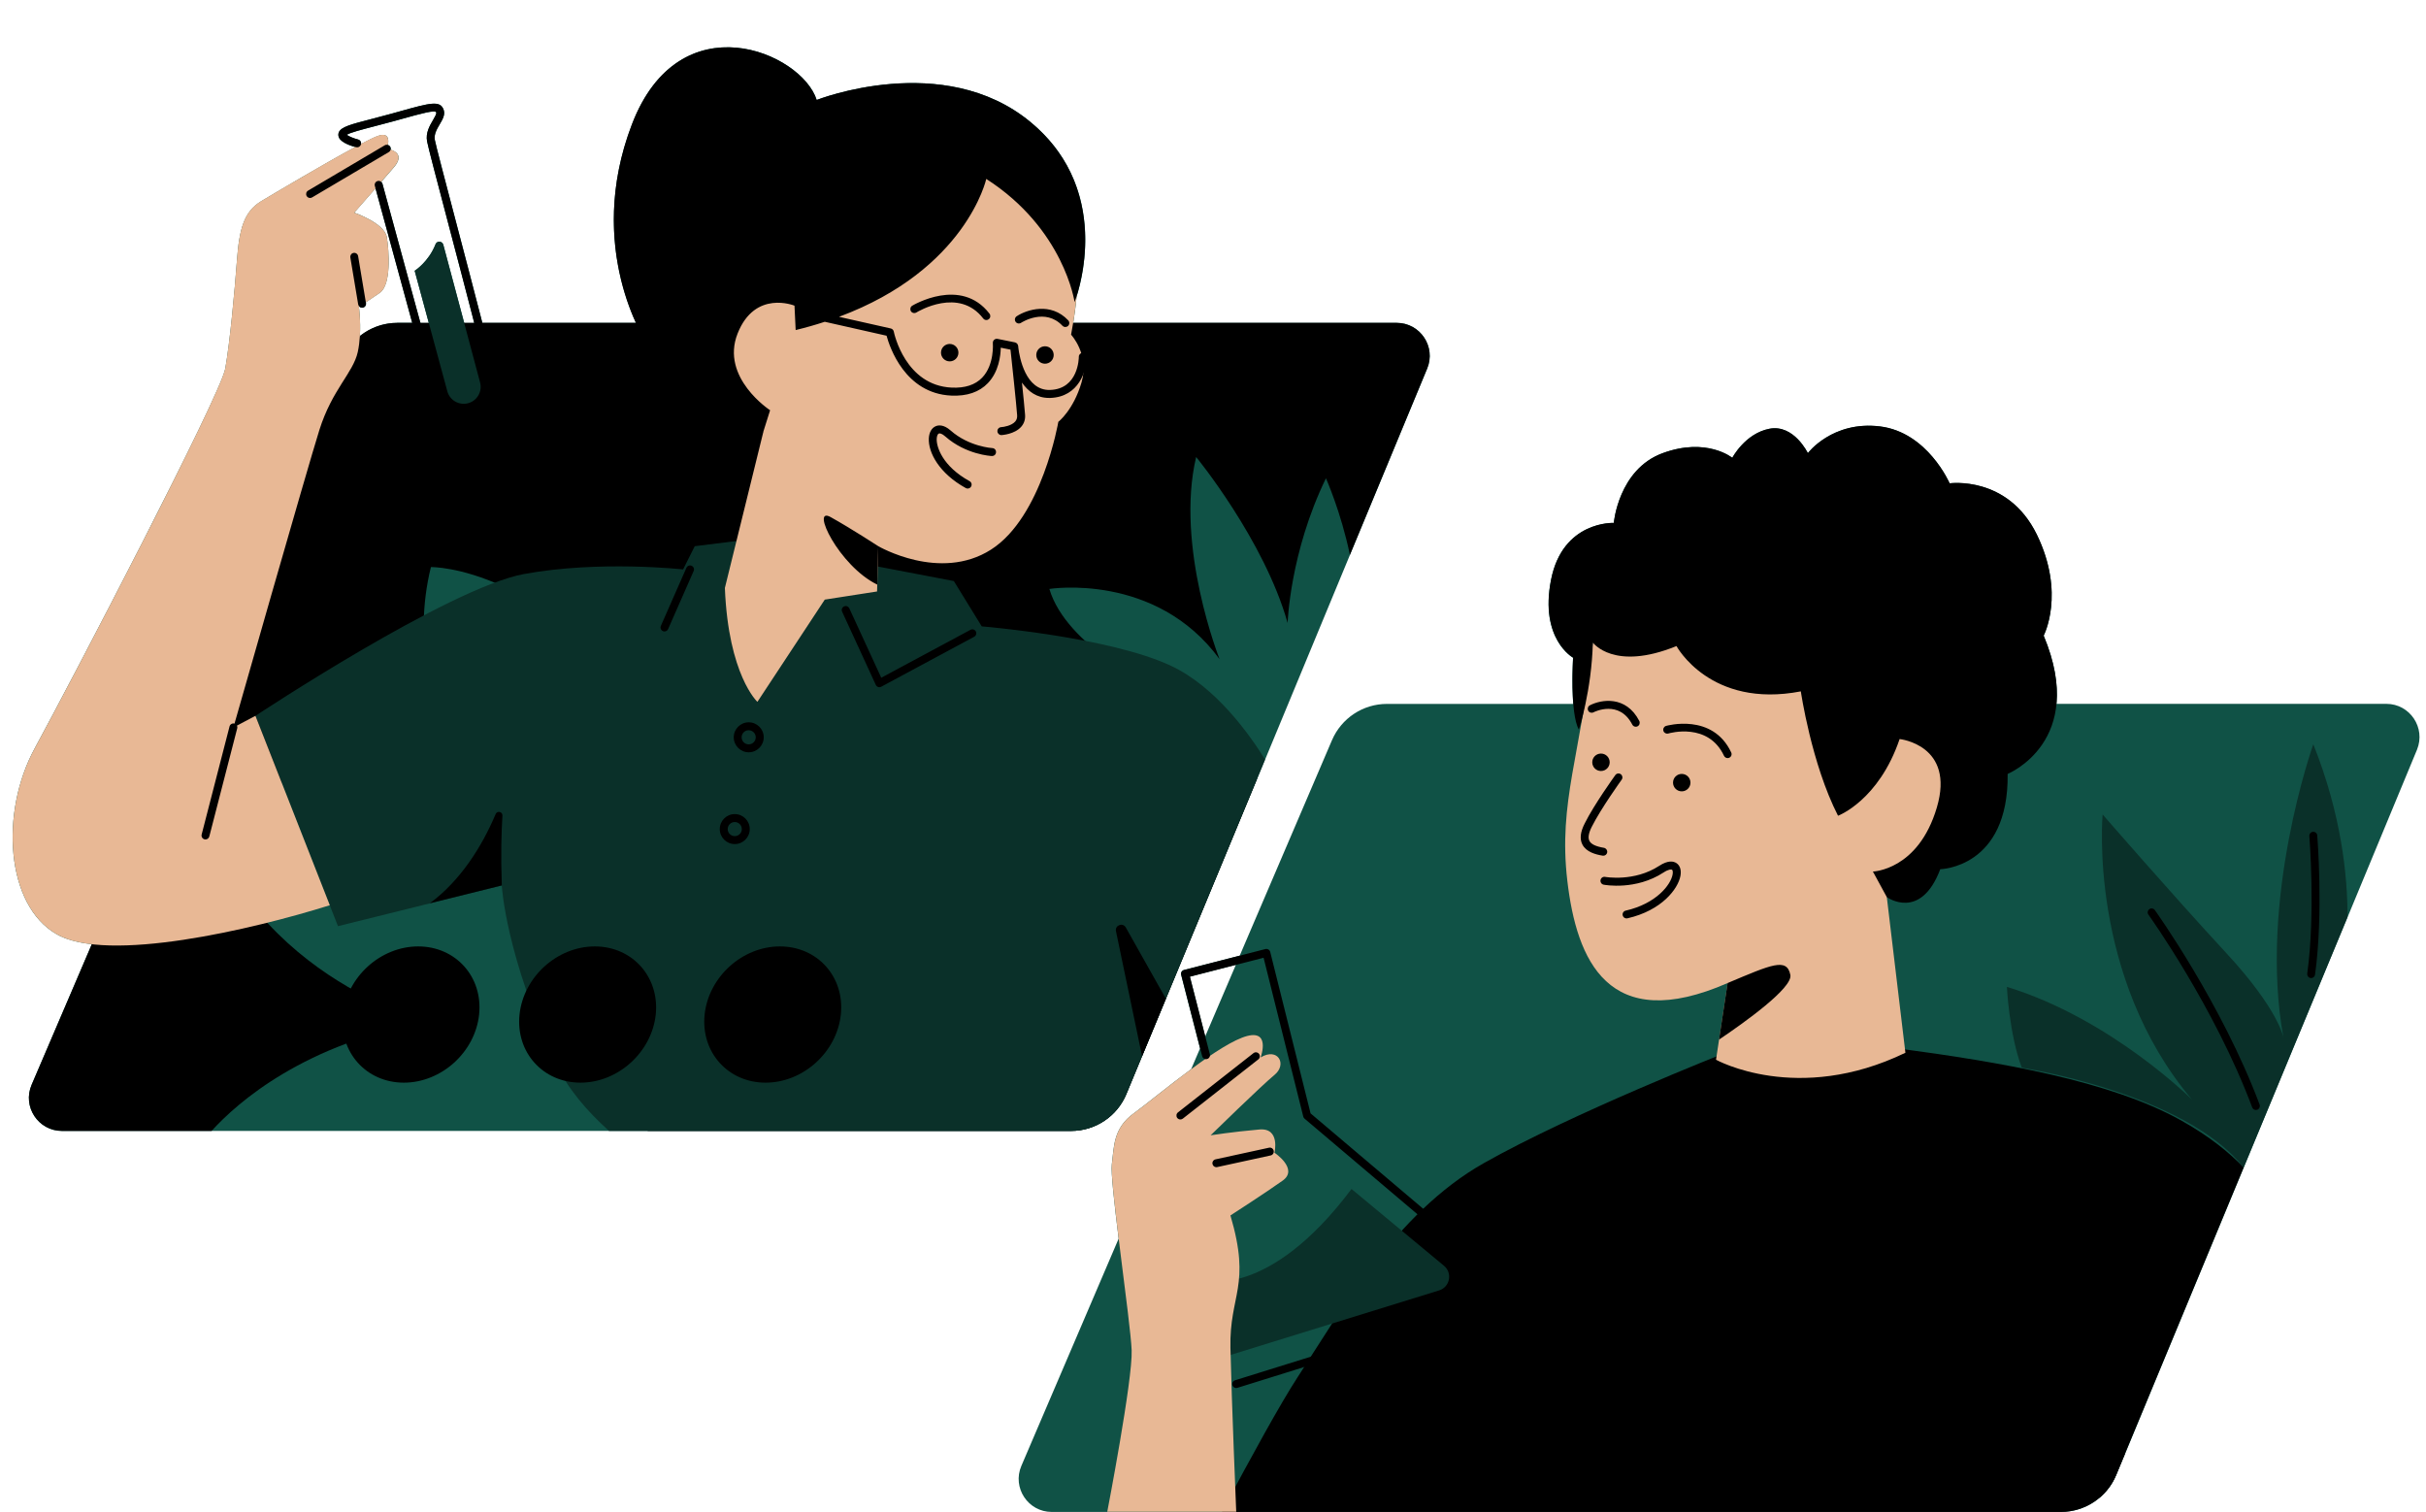
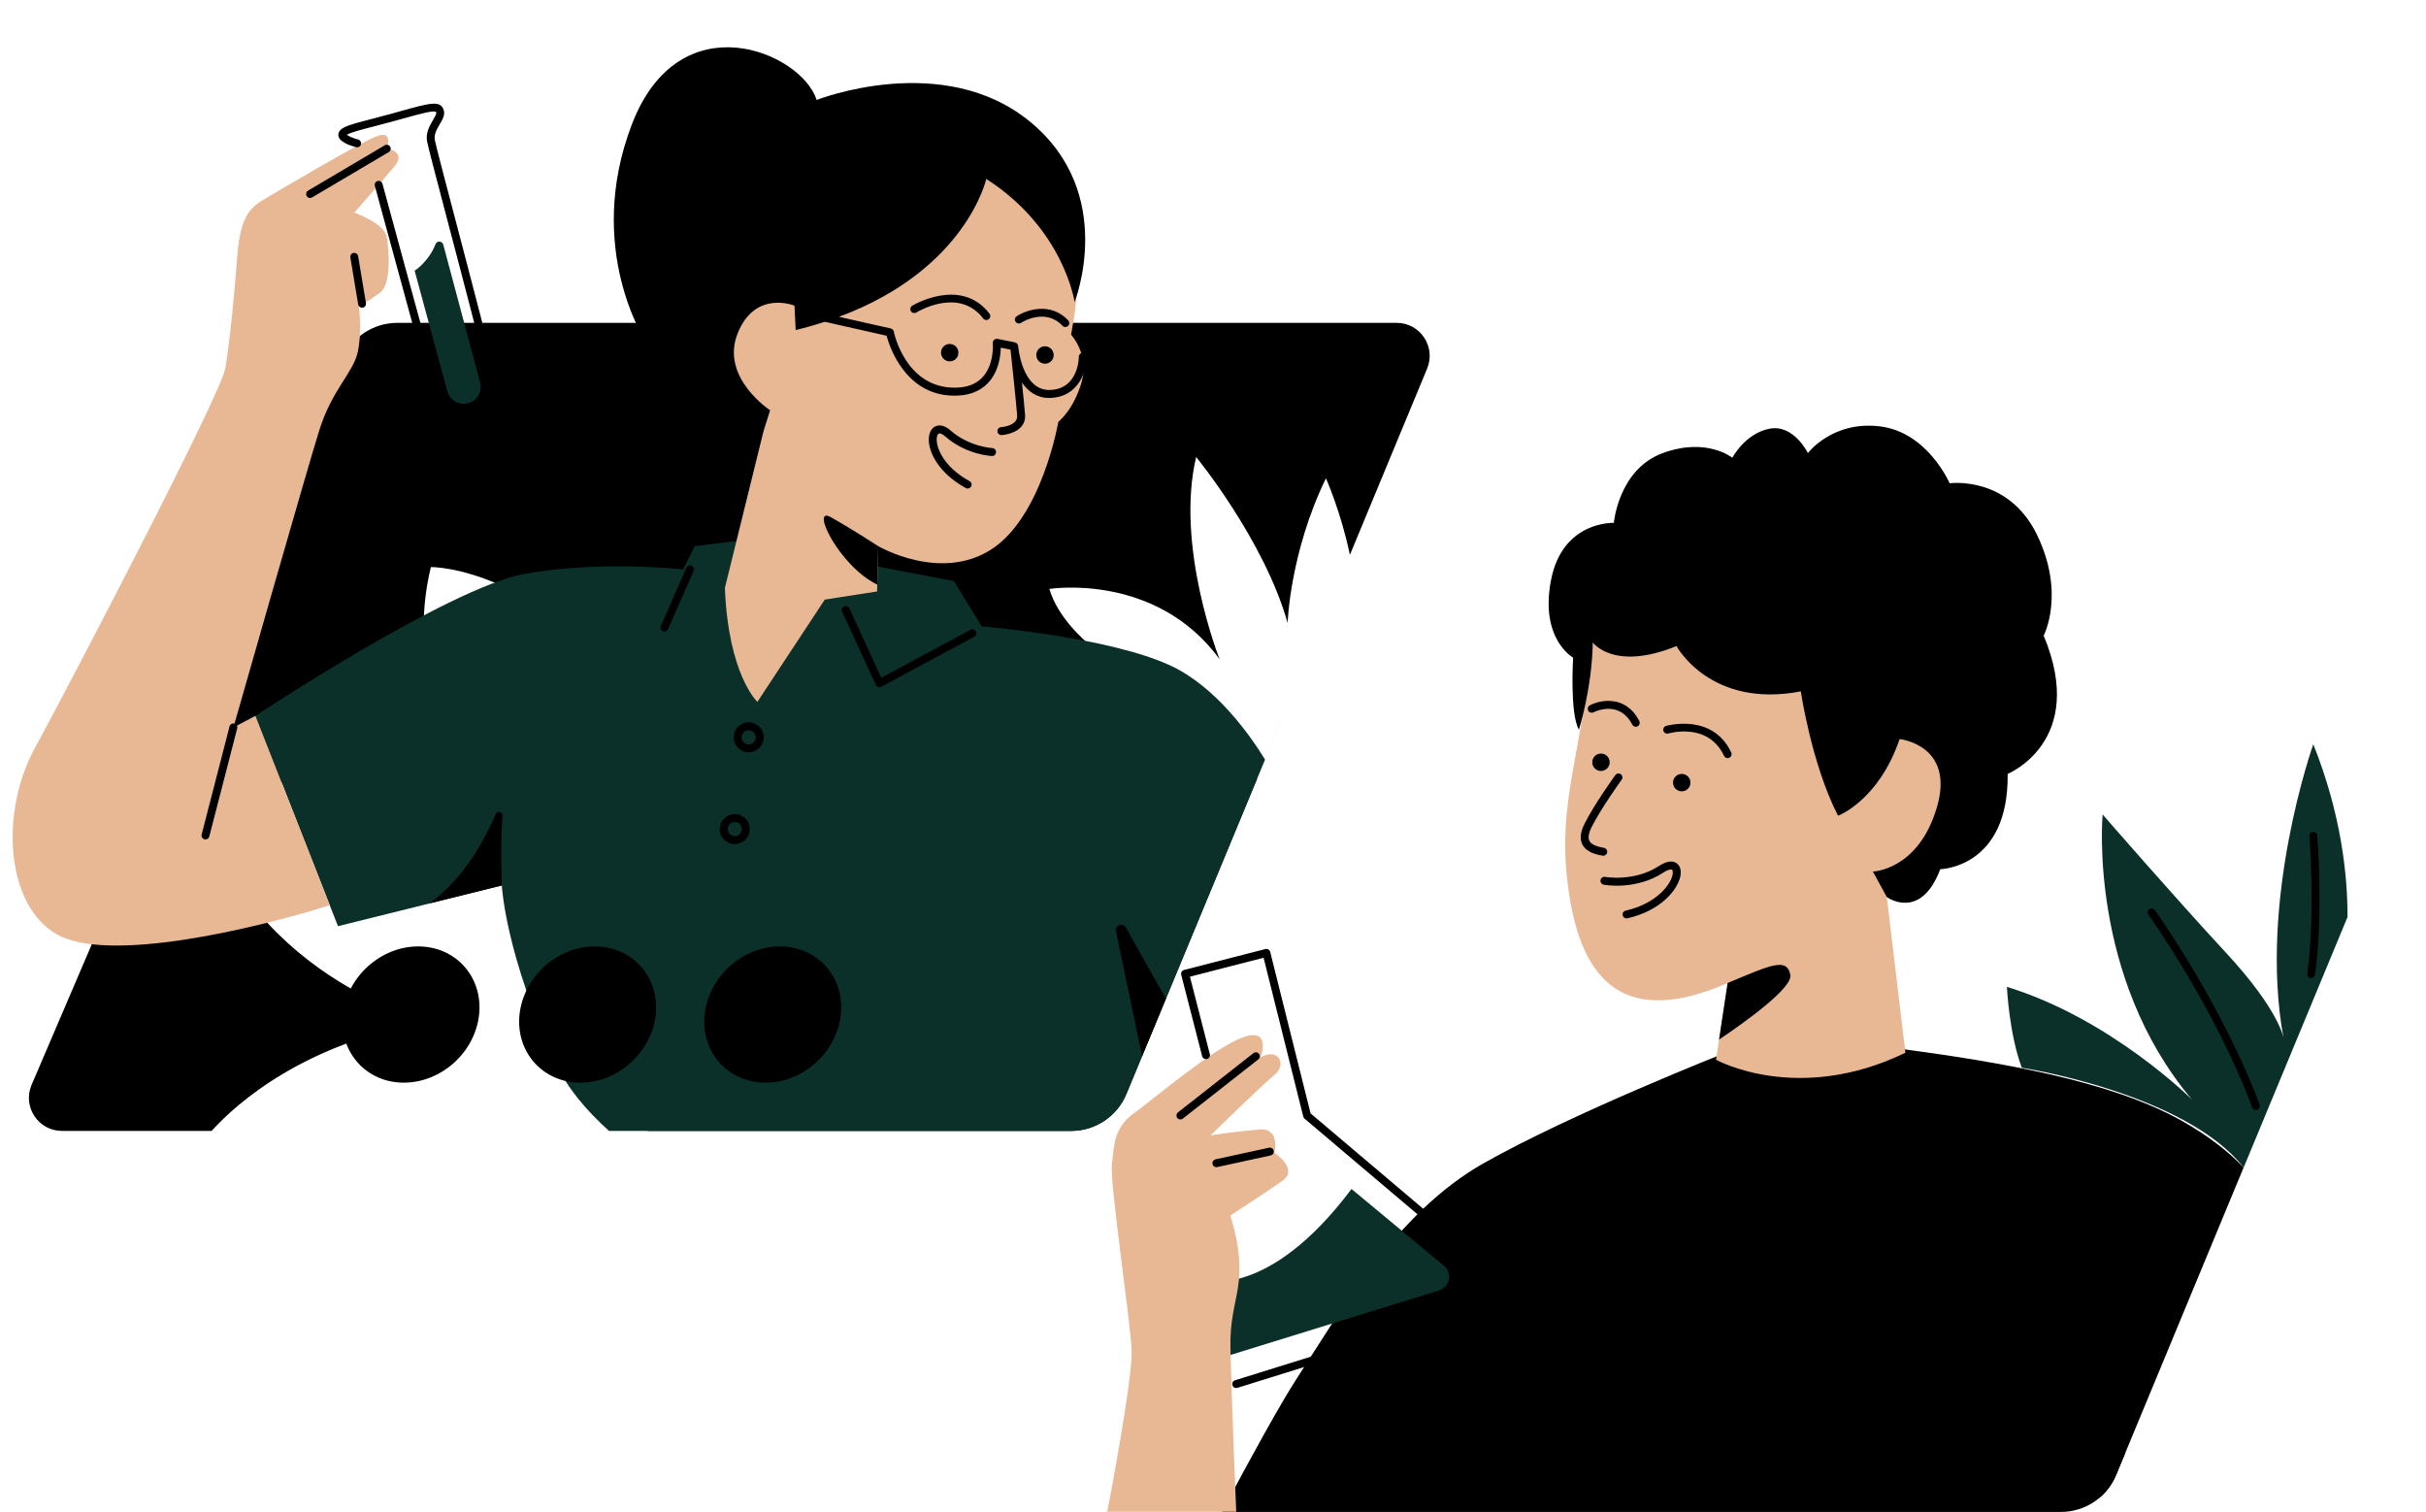
<svg xmlns="http://www.w3.org/2000/svg" fill="#000000" height="310.5" preserveAspectRatio="xMidYMid meet" version="1" viewBox="-2.6 -9.7 498.3 310.5" width="498.3" zoomAndPan="magnify">
  <g id="change1_1">
-     <path d="M487.56,134.86H419.8c0.35-3.76-0.27-8.38-2.63-14.02c0,0,4.53-8.59-1.43-20.76 c-5.97-12.17-17.9-10.5-17.9-10.5s-4.53-10.5-14.32-11.69c-9.78-1.19-14.8,5.49-14.8,5.49s-2.86-5.97-7.88-5.01 c-5.01,0.95-7.64,5.97-7.64,5.97s-5.25-4.3-14.32-0.95c-9.07,3.34-10.02,14.32-10.02,14.32s-10.5-0.48-12.89,11.69 c-2.39,12.17,4.53,15.99,4.53,15.99s-0.32,5.1,0.04,9.48h-38.26c-4.91,0-9.35,2.93-11.29,7.45l-18.95,44.25l-11.46,2.95 c-0.43,0.11-0.7,0.55-0.58,0.99l3.89,15.11l-1.82,4.26c-4.73,3.49-9.39,7.34-11.77,9.06c-4.3,3.1-4.06,6.92-4.53,10.5 c-0.21,1.58,0.51,8.03,1.4,15.26l-19.98,46.67c-1.92,4.48,1.37,9.46,6.24,9.46h34.95h172.34c2.94,0,5.7-1.05,7.87-2.86v0 c0,0,0,0,0,0c0.73-0.61,1.39-1.31,1.97-2.08c0.02-0.02,0.04-0.05,0.06-0.07c0.27-0.36,0.51-0.74,0.74-1.13 c0.04-0.07,0.07-0.13,0.11-0.2c0.22-0.4,0.42-0.8,0.6-1.23l1.88-4.52v0l24.32-58.65l0,0l0,0l0,0l15.38-37.09l20.21-48.74 C495.68,139.78,492.4,134.86,487.56,134.86z M241.79,190.88l9.46-2.43l-6.3,14.71L241.79,190.88z M228.76,214.99l4.07-9.81 l4.05-9.76v0l20.37-49.12l0,0l1.68-4.05l15.75-37.99l15.87-38.27c1.85-4.47-1.43-9.38-6.27-9.38h-66.44 c0.24-1.47,0.51-3.3,0.69-5.39c1.5-4.69,6.04-23.04-9.46-35.86c-17.9-14.8-43.91-4.53-43.91-4.53c-3.1-9.78-28.16-20.52-37.95,5.01 c-7.17,18.71-2.3,33.95,0.82,40.77H96.48c-1.62-6.3-3.63-13.95-5.41-20.72c-2.23-8.49-4.16-15.81-4.35-16.85 c-0.21-1.16,0.41-2.21,1.01-3.23c0.59-1,1.14-1.94,0.81-2.93c-0.68-2.03-2.76-1.46-8.92,0.26l-1.79,0.5 c-1.53,0.42-2.91,0.78-4.13,1.1c-4.26,1.1-6.2,1.61-6.69,2.71c-0.17,0.38-0.14,0.79,0.06,1.18c0.55,1.04,2.48,1.65,3.3,1.87 c-6.34,3.42-16.6,9.49-19.29,11.11c-3.58,2.15-4.53,5.73-5.01,12.17c-0.48,6.44-1.43,16.71-2.39,22.2S11.69,130.87,4.53,144 c-7.16,13.13-5.97,32.22,4.53,38.19c1.86,1.06,4.33,1.7,7.2,2.03l-12.37,28.9c-1.92,4.48,1.37,9.46,6.24,9.46h30.73h81.63h7.93 h86.99C222.38,222.56,226.86,219.58,228.76,214.99z M79,56.61c-2.86,0-5.55,0.99-7.68,2.71c0.2-3.21-0.2-6.01-0.2-6.01 s0.03-0.02,0.08-0.05c0.15,0.15,0.35,0.24,0.57,0.24c0.04,0,0.09,0,0.13-0.01c0.44-0.07,0.74-0.49,0.67-0.94l-0.03-0.17 c0.76-0.5,1.76-1.17,2.87-1.94c2.39-1.67,1.91-8.59,1.43-11.46c-0.48-2.86-6.68-5.01-6.68-5.01s2.14-2.44,4.37-4.99 c0.76,2.8,4.46,16.36,7.54,27.62H79z M70.96,18.96c-0.95-0.24-1.96-0.67-2.33-0.97c0.69-0.45,3.12-1.08,5.47-1.69 c1.23-0.32,2.62-0.68,4.16-1.1l1.8-0.5c3.77-1.05,6.76-1.88,6.94-1.31c0.1,0.29-0.31,0.98-0.67,1.6c-0.68,1.16-1.53,2.6-1.21,4.35 c0.2,1.1,2.04,8.11,4.38,16.98c1.74,6.62,3.71,14.1,5.31,20.31h-2.06l-4.29-16.05c-0.21-0.77-1.3-0.85-1.59-0.11 c-1.41,3.64-4.29,5.46-4.29,5.46l2.9,10.7h-1.72c-3.44-12.61-7.73-28.33-7.8-28.57c-0.04-0.16-0.14-0.29-0.26-0.39 c0.97-1.11,1.89-2.17,2.58-2.98c2.05-2.39,0.44-3.31-0.64-3.64c0.04-0.19,0.02-0.4-0.09-0.59c-0.11-0.19-0.29-0.31-0.48-0.37 c0.21-1.05,0.22-2.68-2.12-1.84c-0.66,0.24-1.86,0.82-3.38,1.62C71.6,19.44,71.36,19.06,70.96,18.96z" fill="#105246" />
-   </g>
+     </g>
  <g id="change2_1">
    <path d="M458.24,230.08l-26.19,63.17c-1.9,4.59-6.38,7.58-11.34,7.58H248.37c6.02-11.32,12.11-22.4,15.58-27.71 c8.59-13.13,20.05-33.65,38.19-43.91c18.14-10.26,49.64-22.67,49.64-22.67l10.26-4.06c0,0,3.34,0.24,24.82,3.1 c21.48,2.86,43.91,6.68,58.47,14.8C451.26,223.67,455.41,227.13,458.24,230.08z M255.61,150.25l-21.25-18.89 c0,0-17.92-8.3-21.42-20.1c0,0,21.85-3.5,34.96,14.42c0,0-9.18-23.16-4.81-41.52c0,0,13.99,17.05,18.79,34.09 c0,0,0.44-14.42,7.87-29.72c0,0,3.09,6.93,4.92,15.73l15.87-38.27c1.85-4.47-1.43-9.38-6.27-9.38H79c-4.91,0-9.35,2.93-11.29,7.45 L3.89,213.11c-1.92,4.48,1.37,9.46,6.24,9.46h30.73c5.36-5.89,19.12-18.03,44.58-22.48c0,0-38.9-9.31-48.45-49.16 c0,0,36.51-4.3,65.39,16.94c0,0-24.1-30.31-16.47-61.1c0,0,23.87-0.48,48.21,33.65l-3.69,82.15h86.99c4.96,0,9.44-2.99,11.34-7.58 l39.96-96.37L255.61,150.25z" fill="#000000" />
  </g>
  <g id="change3_1">
    <path d="M257.24,146.3l-28.48,68.69c-1.9,4.59-6.38,7.58-11.34,7.58h-94.93c-4.64-4.17-8.51-8.75-10.8-13.65 c-10.5-22.43-11.22-36.75-11.22-36.75l-33.65,8.35l-16.94-43.2c0,0,39.62-26.25,55.13-29.12c15.51-2.86,32.7-0.95,32.7-0.95 l2.39-4.77l9.55-1.19l43.67,8.35l5.73,9.31c0,0,26.25,2.15,38.9,8.11C247.23,131.43,254.19,141.34,257.24,146.3z M93.6,73.1 c1.83-0.52,2.9-2.41,2.41-4.25l-7.56-28.3c-0.21-0.77-1.3-0.85-1.59-0.11c-1.41,3.64-4.29,5.46-4.29,5.46l6.71,24.76 C89.79,72.54,91.73,73.63,93.6,73.1z M275,234.5c-17.05,22.73-30.16,18.79-30.16,18.79l-1.75,17.48l49.9-15.44 c2.23-0.69,2.8-3.57,1.01-5.06L275,234.5z M472.55,143.16c0,0-11.36,31.91-6.12,60.31c0,0-0.87-5.68-11.8-17.48 c-10.93-11.8-25.35-28.41-25.35-28.41s-3.06,33.22,18.36,58.57c0,0-16.61-16.61-38.02-23.16c0,0,0.44,9.62,3.06,16.61 c0,0,33.44,5.14,45.57,20.49l21.33-51.44C479.6,170.24,478.34,157.64,472.55,143.16z" fill="#0a3029" />
  </g>
  <g id="change4_1">
    <path d="M384.95,174.54l3.82,31.98c-22.2,10.74-38.9,1.43-38.9,1.43l2.39-15.75c-24.58,10.74-31.03-4.77-32.93-21 c-1.91-16.23,2.86-26.01,5.25-48.92s29.83-38.66,55.13-30.55c25.3,8.11,29.59,31.98,25.78,50.36 C401.66,160.46,384.95,174.54,384.95,174.54z M259.18,227.05c0,0,1.24-5.15-3.1-4.77c-5.49,0.48-10.02,1.19-10.02,1.19 s10.5-10.26,13.13-12.41c2.63-2.15,0.72-5.73-2.86-3.58c0,0,2.39-6.44-3.82-4.06c-6.21,2.39-17.9,12.41-22.2,15.51 c-4.3,3.1-4.06,6.92-4.53,10.5c-0.48,3.58,3.82,32.22,4.06,38.19c0.24,5.97-5.01,33.17-5.01,33.17h26.49c0,0-0.95-22.67-1.19-33.65 c-0.24-10.98,4.3-12.65,0-27.21c0,0,7.4-4.77,10.74-7.16C264.19,230.39,259.18,227.05,259.18,227.05z M209.06,19.89 C195.7,5.81,158.23,8.44,149.4,36.6c-8.83,28.16,4.77,42.48,4.77,42.48l-7.88,31.98c0.72,17.9,6.68,23.39,6.68,23.39l13.84-21 l10.74-1.67l0.24-9.31c0,0,12.65,7.4,23.15,0.72c10.5-6.68,13.84-26.25,13.84-26.25s3.1-2.39,4.77-8.11 c1.67-5.73-2.15-9.79-2.15-9.79C218.37,53.54,222.43,33.97,209.06,19.89z M76.84,20.85c0,0,1.43-3.82-1.91-2.63 S54.65,29.44,51.07,31.59s-4.53,5.73-5.01,12.17s-1.43,16.71-2.39,22.2C42.72,71.44,11.69,130.87,4.53,144 c-7.16,13.13-5.97,32.22,4.53,38.19c10.5,5.97,40.09-0.95,56.08-5.97l-15.27-38.9l-4.53,2.39c0,0,15.04-52.74,17.66-61.1 c2.63-8.35,6.92-11.69,7.88-15.99c0.95-4.3,0.24-9.31,0.24-9.31s1.91-1.19,4.3-2.86c2.39-1.67,1.91-8.59,1.43-11.46 s-6.68-5.01-6.68-5.01s5.59-6.36,8.11-9.31C81.14,21.33,76.84,20.85,76.84,20.85z" fill="#e8b895" />
  </g>
  <g id="change5_1">
    <path d="M417.17,120.85c9.07,21.72-7.4,28.4-7.4,28.4c0.24,19.33-13.84,19.57-13.84,19.57c-4.06,10.74-10.98,5.73-10.98,5.73 l-2.86-5.25c0,0,9.31-0.24,13.13-13.13c3.82-12.89-7.64-14.08-7.64-14.08c-4.3,12.65-12.65,15.75-12.65,15.75 c-5.49-10.74-7.64-25.54-7.64-25.54c-18.62,3.58-25.54-9.31-25.54-9.31c-12.89,5.25-17.18-0.72-17.18-0.72 c-0.24,9.79-2.86,17.9-2.86,17.9c-1.91-3.34-1.19-14.8-1.19-14.8s-6.92-3.82-4.53-15.99c2.39-12.17,12.89-11.69,12.89-11.69 s0.95-10.98,10.02-14.32c9.07-3.34,14.32,0.95,14.32,0.95s2.63-5.01,7.64-5.97c5.01-0.95,7.88,5.01,7.88,5.01s5.01-6.68,14.8-5.49 c9.79,1.19,14.32,11.69,14.32,11.69s11.93-1.67,17.9,10.5C421.7,112.25,417.17,120.85,417.17,120.85z M342.83,149.25 c-0.99,0-1.79,0.8-1.79,1.79c0,0.99,0.8,1.79,1.79,1.79c0.99,0,1.79-0.8,1.79-1.79C344.62,150.05,343.82,149.25,342.83,149.25z M326.24,145.07c-0.99,0-1.79,0.8-1.79,1.79c0,0.99,0.8,1.79,1.79,1.79c0.99,0,1.79-0.8,1.79-1.79 C328.03,145.87,327.23,145.07,326.24,145.07z M322.42,163.75c0.8,1.56,2.76,2.06,4.17,2.29c0.04,0.01,0.09,0.01,0.13,0.01 c0.39,0,0.73-0.28,0.8-0.68c0.07-0.44-0.23-0.86-0.67-0.94c-1.66-0.28-2.64-0.74-2.98-1.42c-0.33-0.64-0.17-1.62,0.48-2.9 c1.86-3.72,6.09-9.61,6.14-9.67c0.26-0.36,0.18-0.87-0.18-1.13c-0.37-0.26-0.87-0.18-1.13,0.19c-0.18,0.25-4.36,6.06-6.27,9.9 C321.99,161.18,321.84,162.61,322.42,163.75z M352.26,146c0.12,0,0.23-0.02,0.34-0.08c0.41-0.19,0.58-0.67,0.39-1.08 c-3.83-8.17-13.28-5.48-13.38-5.45c-0.43,0.13-0.67,0.58-0.55,1.01c0.13,0.43,0.57,0.67,1.01,0.55c0.33-0.1,8.21-2.32,11.44,4.58 C351.66,145.83,351.95,146,352.26,146z M323.96,135.16c-0.4,0.21-0.55,0.7-0.35,1.09c0.2,0.4,0.69,0.55,1.09,0.35 c0.21-0.11,5.29-2.64,7.97,2.52c0.14,0.28,0.43,0.44,0.72,0.44c0.13,0,0.25-0.03,0.37-0.09c0.4-0.21,0.55-0.7,0.35-1.1 C331.37,133.08,326.27,133.96,323.96,135.16z M331.31,177.33c-0.44,0.1-0.71,0.54-0.61,0.97c0.09,0.38,0.42,0.63,0.79,0.63 c0.06,0,0.12-0.01,0.18-0.02c7.12-1.63,10.41-6.1,10.89-8.71c0.22-1.18-0.08-2.14-0.82-2.63c-0.61-0.4-1.71-0.63-3.54,0.56 c-5.13,3.35-11.04,2.28-11.1,2.27c-0.43-0.09-0.87,0.2-0.95,0.65c-0.08,0.44,0.2,0.87,0.64,0.95c0.27,0.05,6.59,1.21,12.29-2.5 c1.04-0.68,1.59-0.67,1.75-0.57c0.13,0.09,0.22,0.43,0.12,0.98C340.58,172.01,337.62,175.89,331.31,177.33z M365.14,190.53 c-0.72-3.58-3.82-2.15-12.89,1.67l-1.76,11.62C355.68,200.33,365.67,193.19,365.14,190.53z M256,206.74 c-0.28-0.35-0.79-0.42-1.14-0.14l-15.51,12.17c-0.35,0.28-0.41,0.79-0.14,1.14c0.16,0.2,0.4,0.31,0.64,0.31 c0.18,0,0.35-0.06,0.5-0.17l15.51-12.17C256.21,207.6,256.28,207.09,256,206.74z M259.02,226.64c-0.1-0.44-0.53-0.72-0.97-0.62 l-10.98,2.39c-0.44,0.1-0.72,0.53-0.62,0.97c0.08,0.38,0.42,0.64,0.79,0.64c0.06,0,0.12-0.01,0.17-0.02l10.98-2.39 C258.84,227.51,259.11,227.08,259.02,226.64z M190.68,62.73c0,0.99,0.8,1.79,1.79,1.79c0.99,0,1.79-0.8,1.79-1.79 c0-0.99-0.8-1.79-1.79-1.79C191.48,60.94,190.68,61.74,190.68,62.73z M210.25,63.21c0,0.99,0.8,1.79,1.79,1.79 c0.99,0,1.79-0.8,1.79-1.79c0-0.99-0.8-1.79-1.79-1.79C211.05,61.42,210.25,62.22,210.25,63.21z M219.8,62.76 c-0.45,0-0.81,0.36-0.81,0.81c0,0.27-0.07,6.62-5.9,6.82c-5.06,0.17-6.28-6.74-6.51-8.58c-0.03-0.29-0.05-0.47-0.05-0.48 c0-0.02-0.01-0.04-0.02-0.05c-0.01-0.08-0.04-0.15-0.07-0.22c-0.01-0.03-0.03-0.05-0.05-0.08c-0.04-0.06-0.08-0.11-0.14-0.16 c-0.02-0.02-0.04-0.04-0.06-0.05c-0.06-0.04-0.12-0.07-0.19-0.1c-0.03-0.01-0.05-0.02-0.08-0.03c-0.02,0-0.03-0.01-0.04-0.02 l-3.58-0.72c-0.25-0.05-0.51,0.02-0.7,0.19c-0.19,0.17-0.29,0.42-0.27,0.68c0,0.04,0.36,4.43-2.19,7.09 c-1.43,1.49-3.54,2.18-6.27,2.05c-9.5-0.44-11.8-11.07-11.89-11.52c-0.06-0.31-0.31-0.56-0.62-0.63l-10.63-2.39 c26.14-9.71,30.25-28.32,30.25-28.32c15.99,10.26,18.14,25.3,18.14,25.3s8.83-22.2-9.07-36.99c-17.9-14.8-43.91-4.53-43.91-4.53 c-3.1-9.78-28.16-20.52-37.95,5.01c-9.79,25.54,2.86,44.63,2.86,44.63c-3.82-0.72-5.97,1.67-5.97,1.67 c11.46,15.27,21.96,7.88,21.96,7.88c2.86,7.4,8.11,9.07,8.11,9.07l1.43-4.53c0,0-10.26-6.68-6.68-15.75 c3.58-9.07,11.69-5.73,11.69-5.73l0.24,5.01c2.1-0.51,4.09-1.08,5.98-1.7l12.69,2.86c0.64,2.35,3.79,11.86,13.28,12.3 c3.22,0.15,5.76-0.71,7.53-2.56c2.24-2.34,2.62-5.61,2.65-7.28l1.99,0.4c0.01,0.1,0.03,0.2,0.04,0.3 c0.29,2.68,1.14,10.62,1.33,13.16c0.04,0.53-0.09,0.96-0.4,1.31c-0.74,0.85-2.34,1.12-2.89,1.15c-0.45,0.03-0.79,0.41-0.76,0.86 c0.02,0.43,0.38,0.77,0.81,0.77c0.01,0,0.03,0,0.05,0c0.11-0.01,2.67-0.17,4.02-1.7c0.61-0.69,0.88-1.54,0.8-2.51 c-0.1-1.28-0.36-3.92-0.64-6.58c1.25,1.81,3.04,3.16,5.56,3.16c0.09,0,0.17,0,0.26,0c5.91-0.21,7.47-5.62,7.47-8.45 C220.61,63.12,220.25,62.76,219.8,62.76z M199.35,55.71c0.16,0.21,0.4,0.32,0.65,0.32c0.17,0,0.35-0.05,0.49-0.17 c0.36-0.27,0.42-0.78,0.15-1.14c-5.87-7.65-15.77-1.69-15.87-1.63c-0.38,0.23-0.5,0.74-0.27,1.12c0.23,0.38,0.73,0.5,1.12,0.27 C185.98,54.26,194.37,49.22,199.35,55.71z M216.22,57.46c0.2,0,0.4-0.07,0.56-0.22c0.33-0.31,0.34-0.82,0.03-1.15 c-3.58-3.79-8.49-2.21-10.58-0.84c-0.38,0.25-0.48,0.75-0.24,1.12c0.24,0.38,0.75,0.48,1.12,0.24c0.2-0.13,4.98-3.15,8.51,0.59 C215.79,57.37,216,57.46,216.22,57.46z M201.22,82.33c-0.05,0-4.79-0.28-8.57-3.62c-1.44-1.27-2.52-1.1-3.04-0.88 c-0.84,0.35-1.36,1.26-1.43,2.48c-0.15,2.93,2.13,7.22,7.59,10.23c0.12,0.07,0.26,0.1,0.39,0.1c0.29,0,0.56-0.15,0.71-0.42 c0.22-0.39,0.07-0.89-0.32-1.1c-5.54-3.05-6.84-7.03-6.75-8.72c0.03-0.55,0.2-0.97,0.43-1.06c0.2-0.09,0.68,0.02,1.33,0.6 c4.22,3.73,9.35,4.01,9.57,4.02c0.47,0.01,0.83-0.32,0.85-0.77C202.02,82.73,201.67,82.35,201.22,82.33z M196.74,119.65 l-18.33,9.85l-6.56-14.25c-0.19-0.41-0.67-0.59-1.08-0.4c-0.41,0.19-0.59,0.67-0.4,1.08l6.92,15.04c0.09,0.2,0.27,0.36,0.48,0.43 c0.08,0.03,0.17,0.04,0.26,0.04c0.13,0,0.27-0.03,0.38-0.1l19.09-10.26c0.4-0.21,0.54-0.71,0.33-1.1 C197.63,119.59,197.14,119.44,196.74,119.65z M139.46,106.5c-0.41-0.18-0.89,0.01-1.07,0.42l-5.25,11.93 c-0.18,0.41,0.01,0.89,0.42,1.07c0.11,0.05,0.22,0.07,0.33,0.07c0.31,0,0.61-0.18,0.74-0.49l5.25-11.93 C140.06,107.16,139.87,106.68,139.46,106.5z M177.59,110.37l0.2-7.9c0,0-5.49-3.58-9.78-5.97 C163.79,94.16,169.7,106.53,177.59,110.37z M99.21,157.49c-2.88,6.82-7.31,13.74-13.52,18.33l14.78-3.67 c-0.22-6.28-0.08-11.03,0.13-14.33C100.65,157.01,99.53,156.74,99.21,157.49z M45.54,138.91c-0.44-0.11-0.88,0.15-0.99,0.58 l-5.73,22.2c-0.11,0.44,0.15,0.88,0.58,0.99c0.07,0.02,0.14,0.03,0.2,0.03c0.36,0,0.69-0.24,0.79-0.61l5.73-22.2 C46.24,139.47,45.98,139.03,45.54,138.91z M70.03,42.24c-0.44,0.07-0.74,0.49-0.67,0.94l1.61,9.64c0.07,0.4,0.41,0.68,0.8,0.68 c0.04,0,0.09,0,0.13-0.01c0.44-0.07,0.74-0.49,0.67-0.94l-1.61-9.64C70.89,42.47,70.47,42.17,70.03,42.24z M77.54,20.43 c-0.23-0.39-0.73-0.51-1.11-0.29l-15.75,9.31c-0.39,0.23-0.51,0.73-0.29,1.11c0.15,0.26,0.42,0.4,0.7,0.4 c0.14,0,0.28-0.04,0.41-0.11l15.75-9.31C77.64,21.32,77.77,20.82,77.54,20.43z M428.57,297.96c1.49-1.24,2.7-2.84,3.48-4.72 l1.88-4.52l-6.02-27.07C429.58,277.9,429.13,290.75,428.57,297.96z M70.56,20.53c0.44,0.11,0.88-0.16,0.99-0.59 c0.11-0.44-0.16-0.88-0.59-0.99c-0.95-0.24-1.96-0.67-2.33-0.97c0.69-0.45,3.12-1.08,5.47-1.69c1.23-0.32,2.62-0.68,4.16-1.1 l1.8-0.5c3.77-1.05,6.76-1.88,6.94-1.31c0.1,0.29-0.31,0.98-0.67,1.6c-0.68,1.16-1.53,2.6-1.21,4.35c0.2,1.1,2.04,8.11,4.38,16.98 c3.31,12.57,7.43,28.22,8.27,32.44c0.65,3.23-1.67,5.33-4.1,5.91c-2.31,0.55-5-0.14-5.78-2.94c-1.31-4.68-11.83-43.28-11.93-43.67 c-0.12-0.43-0.57-0.69-1-0.57c-0.43,0.12-0.69,0.56-0.57,1c0.11,0.39,10.63,38.99,11.93,43.68c0.85,3.07,3.4,4.3,5.9,4.3 c0.62,0,1.23-0.07,1.82-0.21c3.16-0.76,6.17-3.52,5.31-7.81c-0.85-4.27-4.98-19.94-8.29-32.54c-2.23-8.49-4.16-15.81-4.35-16.85 c-0.21-1.16,0.41-2.21,1.01-3.23c0.59-1,1.14-1.94,0.81-2.93c-0.68-2.03-2.76-1.46-8.92,0.26l-1.79,0.5 c-1.53,0.42-2.91,0.78-4.13,1.1c-4.26,1.1-6.2,1.61-6.69,2.71c-0.17,0.38-0.14,0.79,0.06,1.18C67.66,19.73,69.89,20.37,70.56,20.53 z M302.16,254.91c0.63-3.11-0.44-6.18-2.85-8.23l-32.72-27.71l-8.29-33.16c-0.05-0.21-0.19-0.39-0.37-0.5 c-0.19-0.11-0.41-0.14-0.62-0.09l-16.71,4.3c-0.43,0.11-0.7,0.55-0.58,0.99l4.3,16.71c0.11,0.44,0.56,0.69,0.99,0.59 c0.44-0.11,0.7-0.55,0.59-0.99l-4.09-15.92l15.13-3.89l8.15,32.62c0.04,0.17,0.13,0.31,0.26,0.42l32.92,27.88 c1.96,1.66,2.82,4.15,2.31,6.67c-0.51,2.52-2.28,4.47-4.73,5.24l-44.78,13.95c-0.43,0.13-0.67,0.59-0.53,1.02 c0.11,0.35,0.43,0.57,0.78,0.57c0.08,0,0.16-0.01,0.24-0.04l44.78-13.95C299.35,260.43,301.53,258.01,302.16,254.91z M148.11,141.73c0-1.7,1.38-3.08,3.08-3.08c1.7,0,3.08,1.38,3.08,3.08c0,1.7-1.38,3.08-3.08,3.08 C149.49,144.81,148.11,143.43,148.11,141.73z M149.73,141.73c0,0.8,0.65,1.45,1.45,1.45c0.8,0,1.45-0.65,1.45-1.45 c0-0.8-0.65-1.45-1.45-1.45C150.38,140.27,149.73,140.93,149.73,141.73z M148.32,157.5c1.7,0,3.08,1.38,3.08,3.08 c0,1.7-1.38,3.08-3.08,3.08s-3.08-1.38-3.08-3.08C145.24,158.88,146.62,157.5,148.32,157.5z M146.87,160.58 c0,0.8,0.65,1.45,1.45,1.45s1.45-0.65,1.45-1.45s-0.65-1.45-1.45-1.45S146.87,159.78,146.87,160.58z M440,177.21 c-0.26-0.36-0.77-0.45-1.13-0.18c-0.36,0.26-0.45,0.77-0.18,1.13c0.13,0.19,13.58,18.95,21.31,39.58c0.12,0.33,0.43,0.53,0.76,0.53 c0.1,0,0.19-0.02,0.29-0.05c0.42-0.16,0.63-0.63,0.48-1.05C453.7,196.33,440.13,177.4,440,177.21z M473.36,161.88 c-0.04-0.45-0.41-0.77-0.88-0.74c-0.45,0.04-0.78,0.43-0.74,0.88c0.01,0.16,1.28,15.79-0.43,28.23c-0.06,0.44,0.25,0.86,0.69,0.92 c0.04,0.01,0.08,0.01,0.11,0.01c0.4,0,0.75-0.3,0.8-0.7C474.66,177.85,473.38,162.04,473.36,161.88z M295.42,263.78 c-7.72,0-14.64,6.26-15.46,13.99c-0.81,7.72,4.79,13.99,12.52,13.99c7.72,0,14.64-6.26,15.46-13.99 C308.75,270.05,303.15,263.78,295.42,263.78z M369.72,263.78c-7.72,0-14.64,6.26-15.46,13.99c-0.81,7.72,4.79,13.99,12.52,13.99 c7.72,0,14.64-6.26,15.46-13.99C383.05,270.05,377.45,263.78,369.72,263.78z M331.7,263.78c-7.72,0-14.64,6.26-15.46,13.99 c-0.81,7.72,4.79,13.99,12.52,13.99c7.72,0,14.64-6.26,15.46-13.99C345.03,270.05,339.42,263.78,331.7,263.78z M119.57,184.68 c-7.72,0-14.64,6.26-15.46,13.99c-0.81,7.72,4.79,13.99,12.52,13.99c7.72,0,14.64-6.26,15.46-13.99 C132.89,190.94,127.29,184.68,119.57,184.68z M157.59,184.68c-7.72,0-14.64,6.26-15.46,13.99c-0.81,7.72,4.79,13.99,12.52,13.99 c7.72,0,14.64-6.26,15.46-13.99C170.92,190.94,165.32,184.68,157.59,184.68z M83.29,184.68c-7.72,0-14.64,6.26-15.46,13.99 c-0.81,7.72,4.79,13.99,12.52,13.99c7.72,0,14.64-6.26,15.46-13.99C96.62,190.94,91.02,184.68,83.29,184.68z M226.62,181.55 l5.36,25.67l4.89-11.8l-8.23-14.63C228.03,179.7,226.37,180.33,226.62,181.55z" fill="inherit" />
  </g>
</svg>